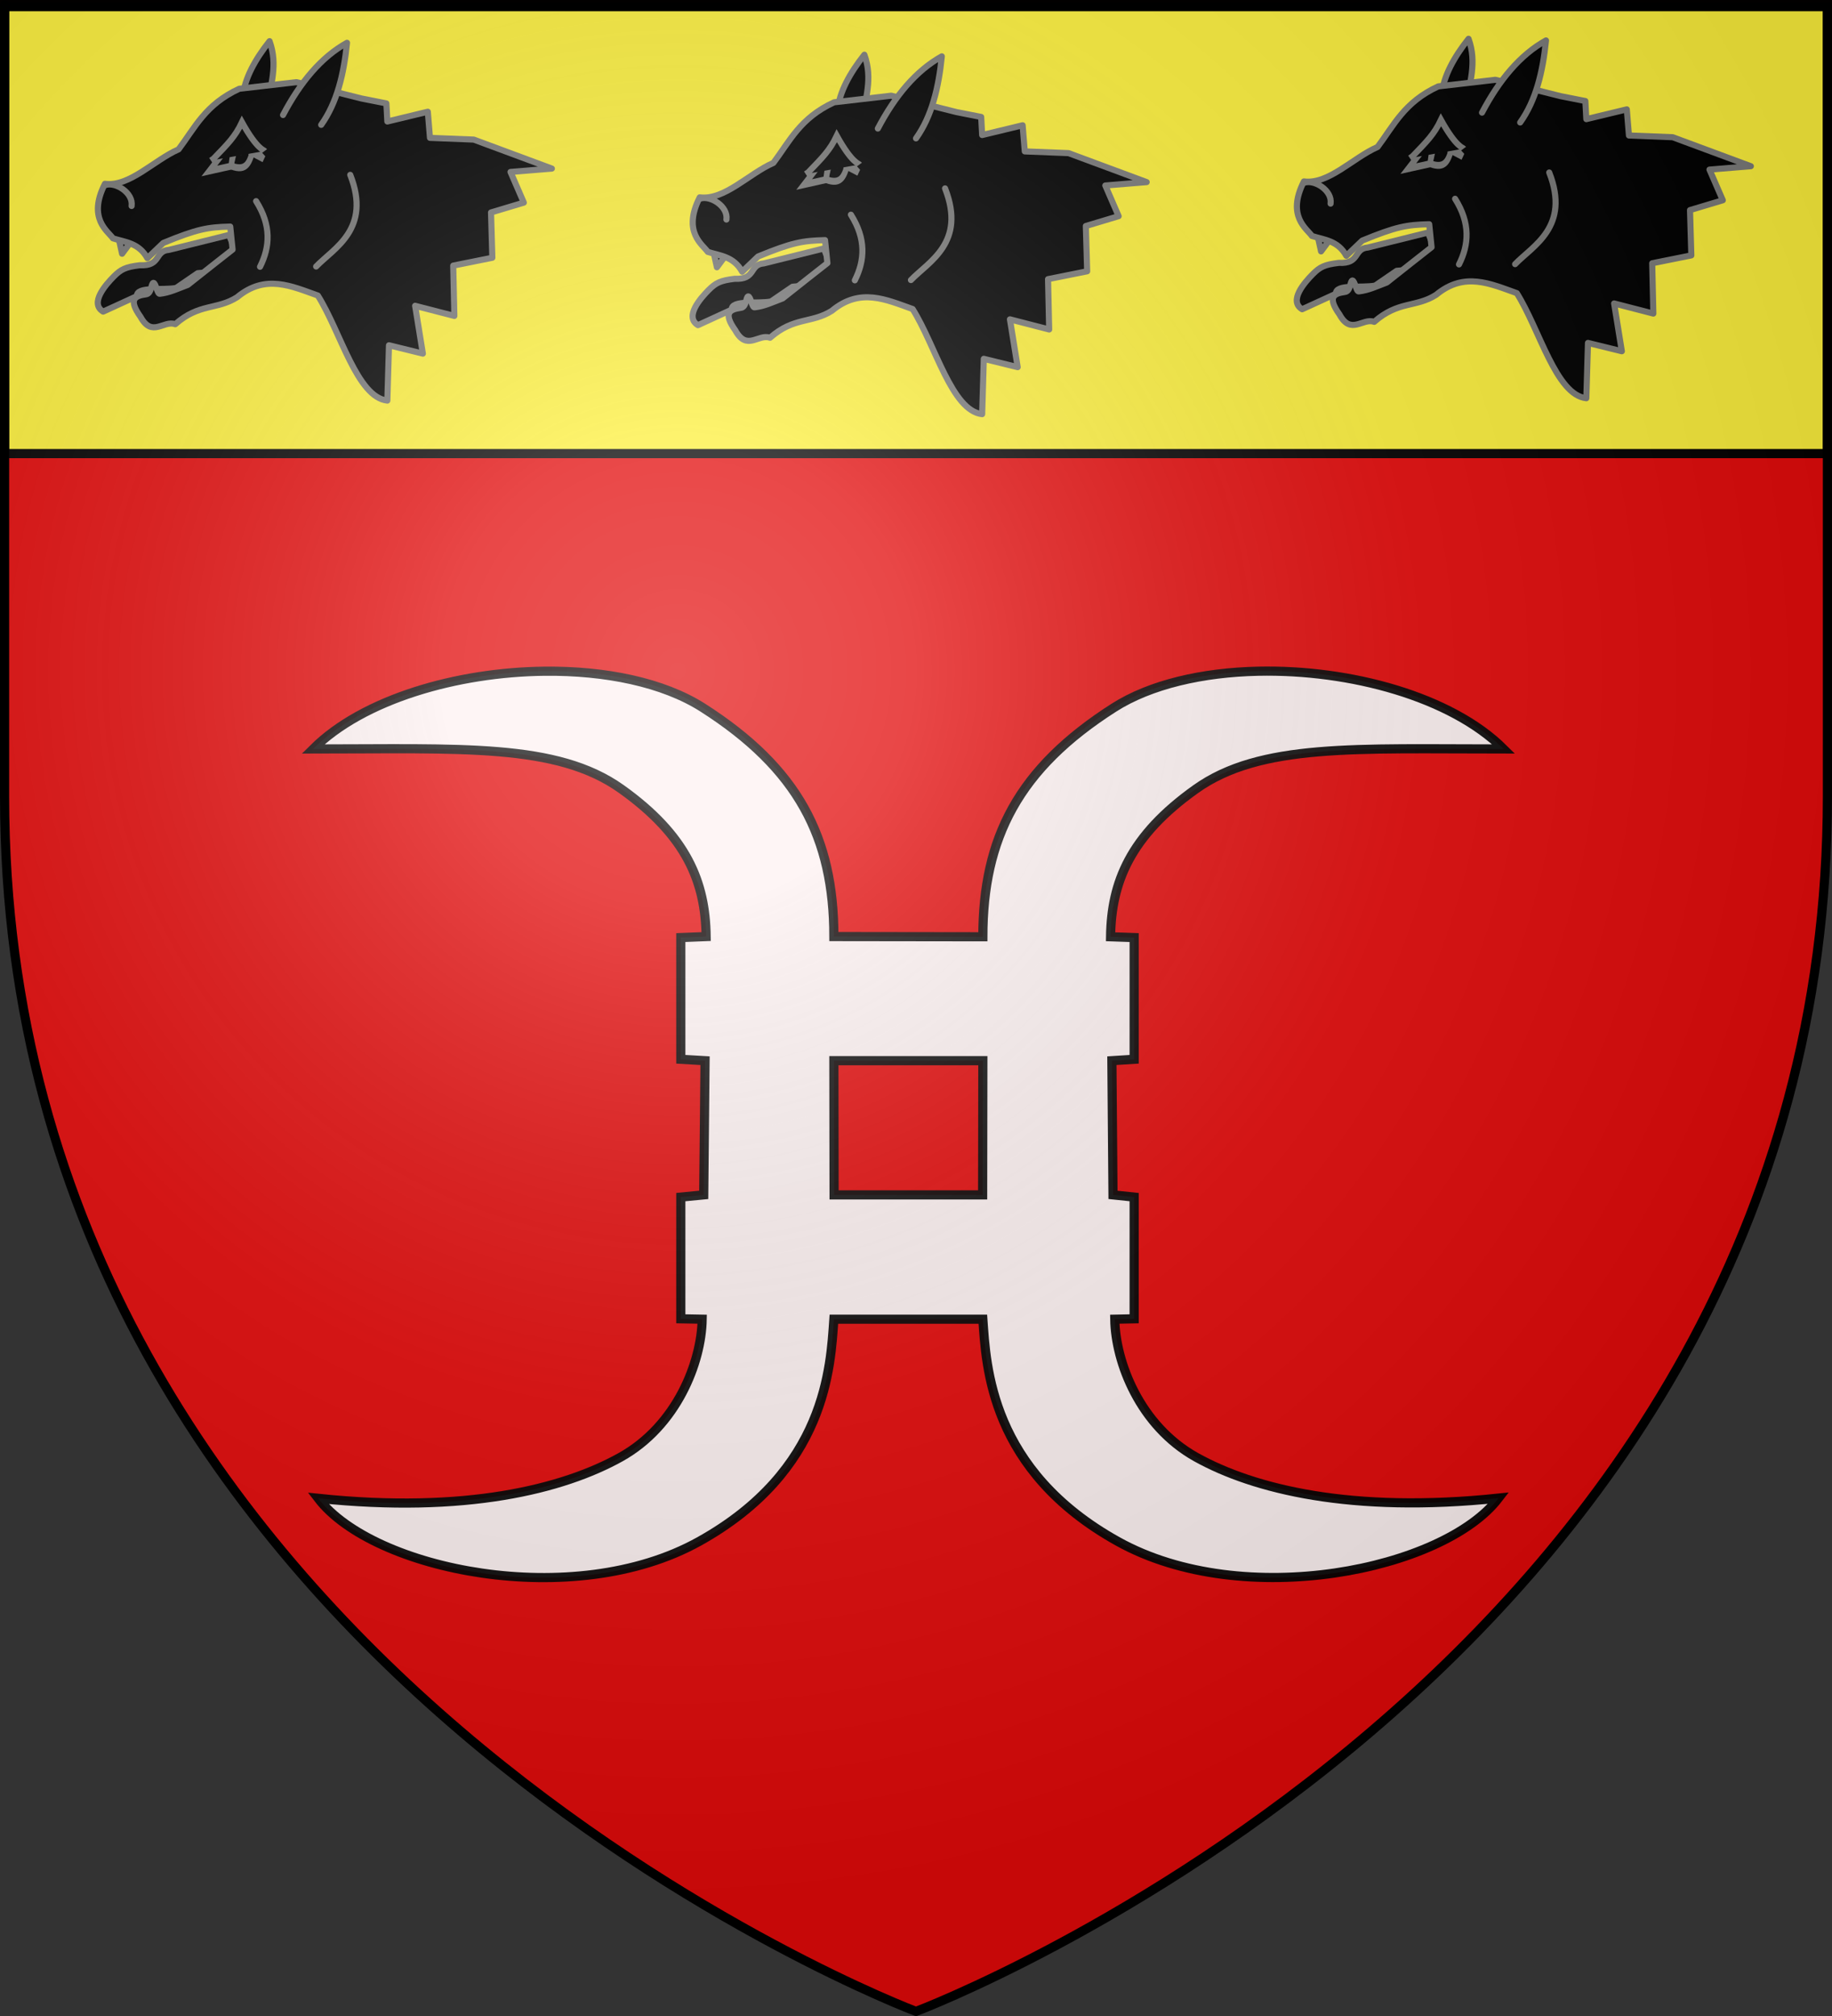
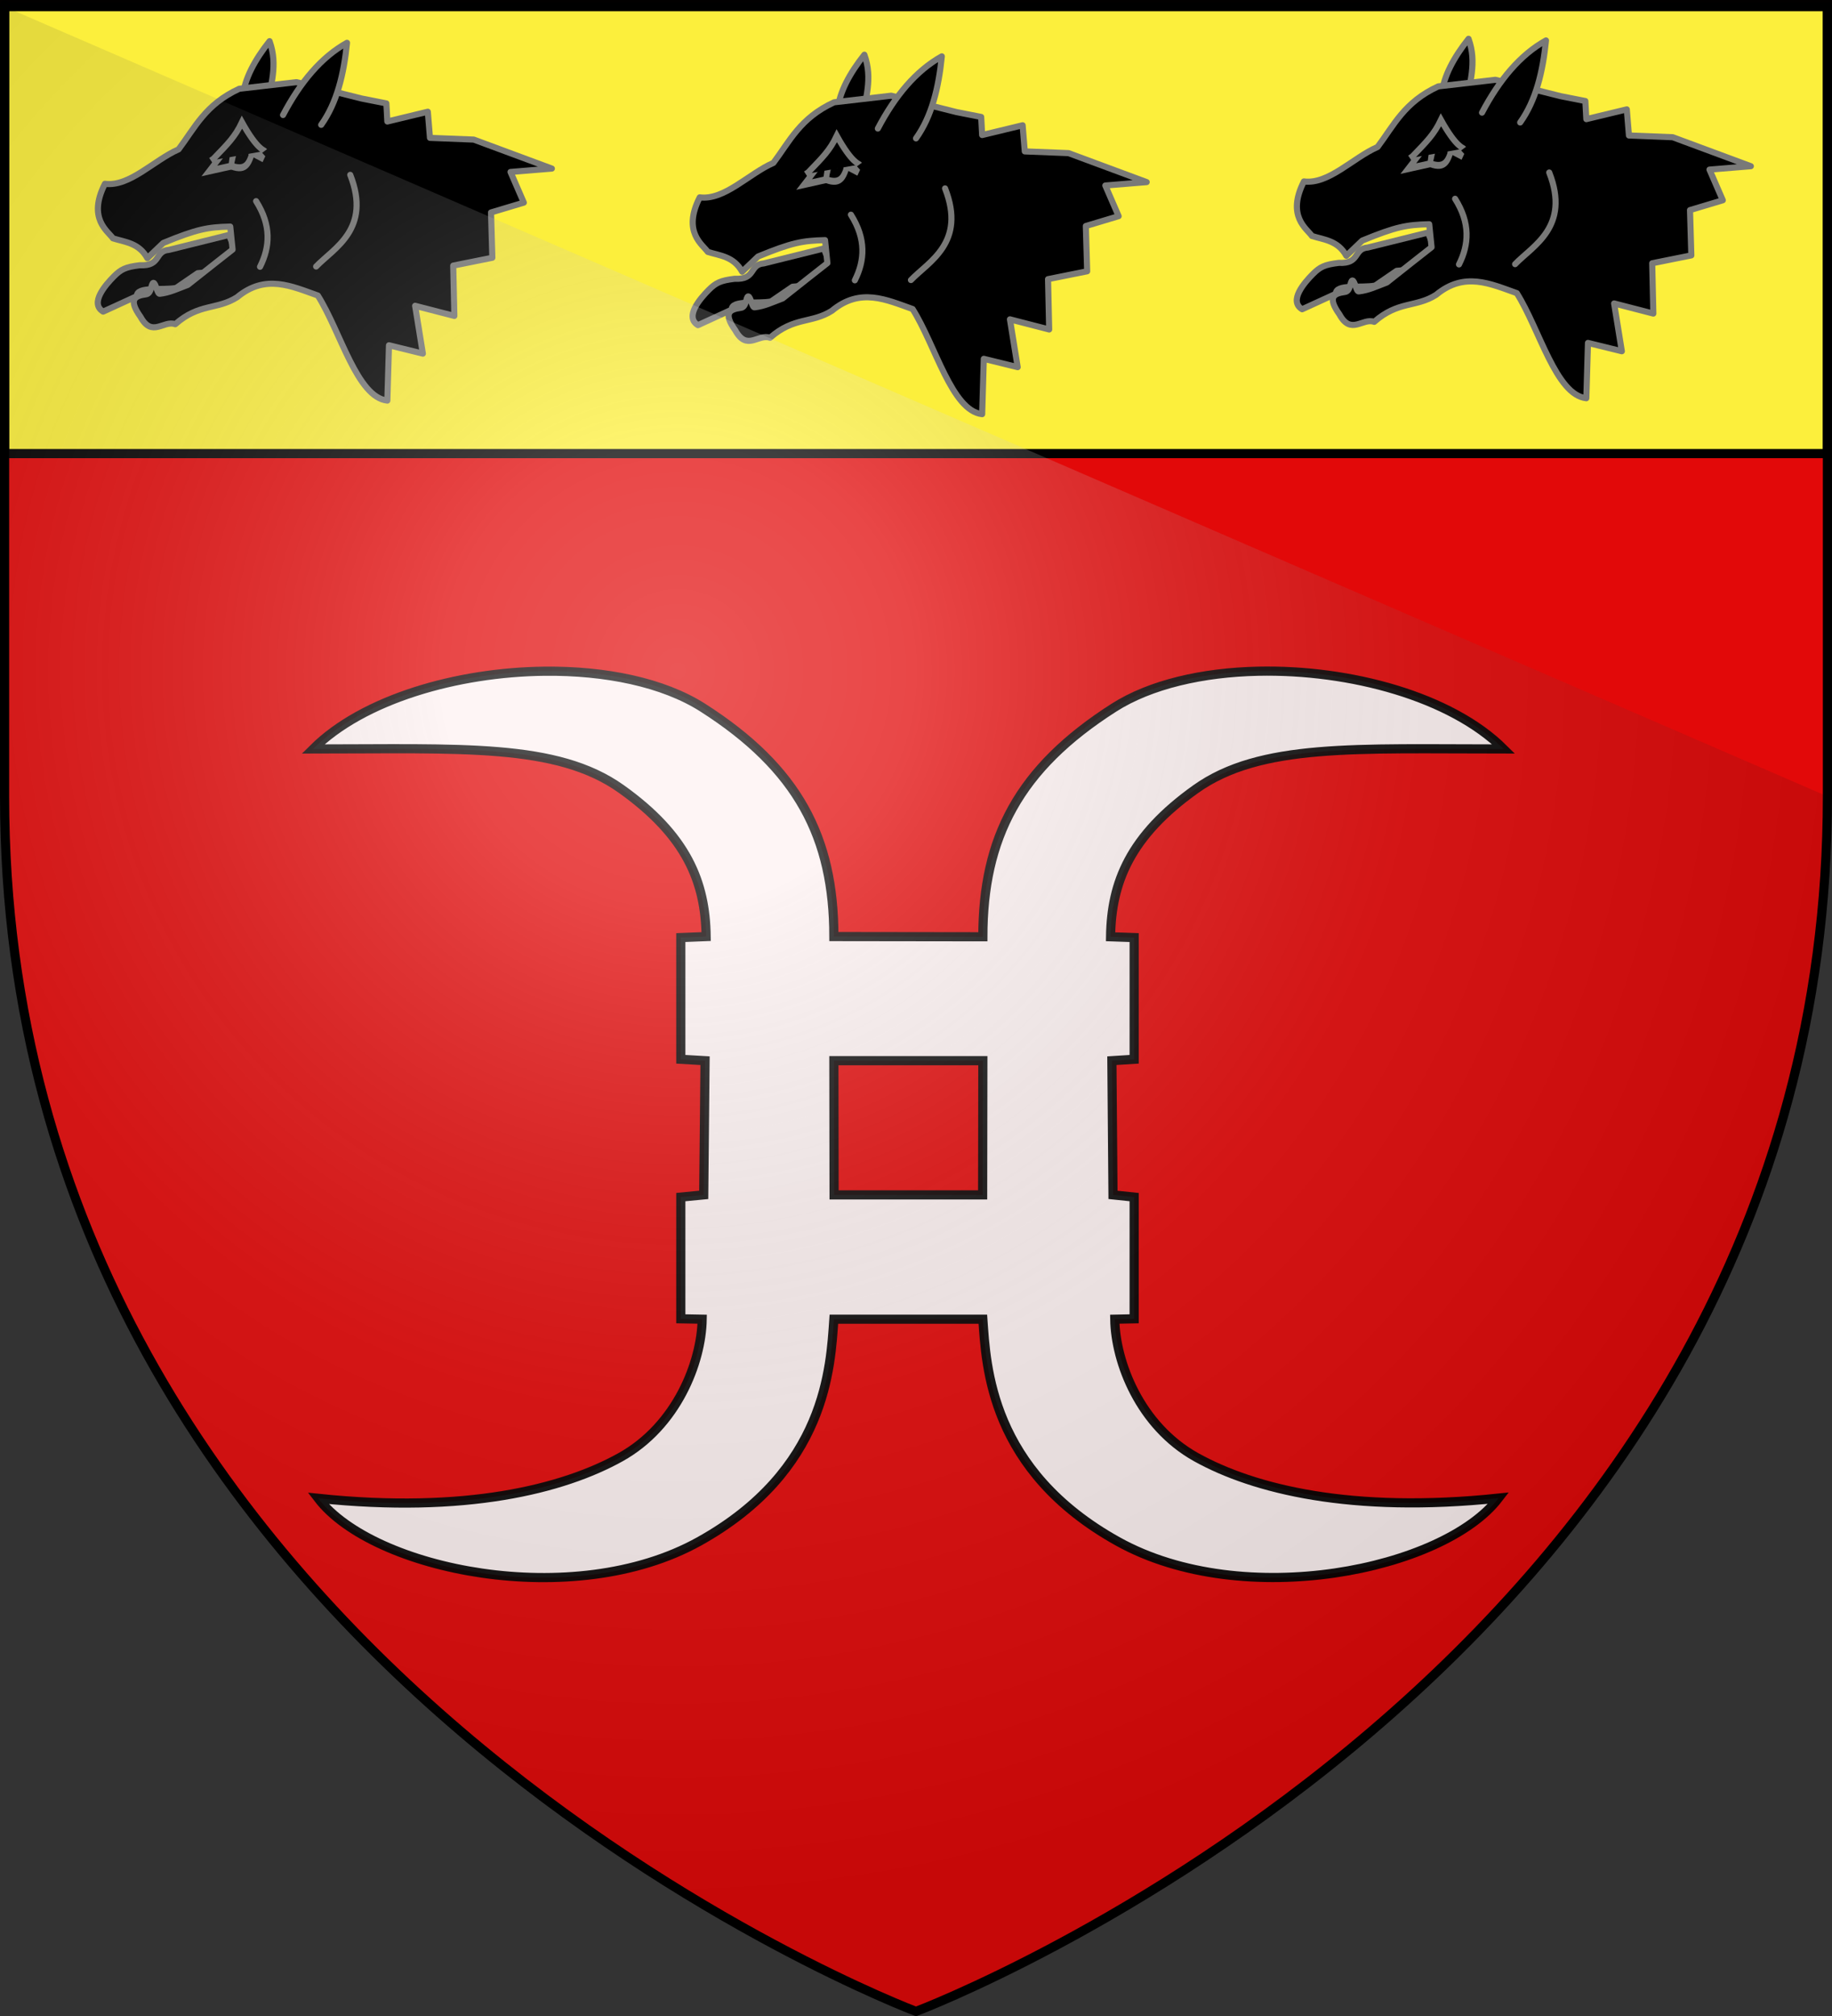
<svg xmlns="http://www.w3.org/2000/svg" xmlns:ns1="http://sodipodi.sourceforge.net/DTD/sodipodi-0.dtd" xmlns:ns2="http://www.inkscape.org/namespaces/inkscape" xmlns:xlink="http://www.w3.org/1999/xlink" height="660" width="600" version="1.0" id="svg2" ns1:version="0.32" ns2:version="0.46" ns1:docname="Blason Sainte-Flaive-des-Loups.svg" ns1:docbase="D:\Mes documents\Renaud-Notre Lapin" ns2:export-filename="/Users/olivier/Desktop/Blason Rouge/Blason_Vide_3D.png" ns2:export-xdpi="144" ns2:export-ydpi="144" ns2:output_extension="org.inkscape.output.svg.inkscape">
  <rect width="100%" height="100%" fill="#333333" stroke="none" />
  <ns1:namedview ns2:window-height="712" ns2:window-width="1024" ns2:pageshadow="2" ns2:pageopacity="0.0" guidetolerance="10.0" gridtolerance="10.0" objecttolerance="10.0" borderopacity="1.0" bordercolor="#666666" pagecolor="#ffffff" id="base" showgrid="false" height="660px" ns2:zoom="0.76817248" ns2:cx="300.00387" ns2:cy="330.00373" ns2:window-x="0" ns2:window-y="22" ns2:current-layer="g3049" showguides="true" ns2:guide-bbox="true">
    <ns1:guide orientation="1,0" position="300,305.917" id="guide3626" />
  </ns1:namedview>
  <desc id="desc4">Flag of Canton of Valais (Wallis)</desc>
  <defs id="defs6">
    <ns2:perspective ns1:type="inkscape:persp3d" ns2:vp_x="0 : 330 : 1" ns2:vp_y="0 : 1000 : 0" ns2:vp_z="600 : 330 : 1" ns2:persp3d-origin="300 : 220 : 1" id="perspective35" />
    <linearGradient id="linearGradient2893">
      <stop style="stop-color:white;stop-opacity:0.314;" offset="0" id="stop2895" />
      <stop id="stop2897" offset="0.19" style="stop-color:white;stop-opacity:0.251;" />
      <stop style="stop-color:#6b6b6b;stop-opacity:0.125;" offset="0.6" id="stop2901" />
      <stop style="stop-color:black;stop-opacity:0.125;" offset="1" id="stop2899" />
    </linearGradient>
    <linearGradient id="linearGradient2885">
      <stop id="stop2887" offset="0" style="stop-color:white;stop-opacity:1;" />
      <stop style="stop-color:white;stop-opacity:1;" offset="0.229" id="stop2891" />
      <stop id="stop2889" offset="1" style="stop-color:black;stop-opacity:1;" />
    </linearGradient>
    <linearGradient id="linearGradient2955">
      <stop id="stop2867" offset="0" style="stop-color:#fd0000;stop-opacity:1;" />
      <stop style="stop-color:#e77275;stop-opacity:0.659;" offset="0.5" id="stop2873" />
      <stop style="stop-color:black;stop-opacity:0.323;" offset="1" id="stop2959" />
    </linearGradient>
    <radialGradient ns2:collect="always" xlink:href="#linearGradient2955" id="radialGradient2961" cx="225.524" cy="218.901" fx="225.524" fy="218.901" r="300" gradientTransform="matrix(-4.167939e-4,2.183,-1.884,-3.599562e-4,615.597,-289.121)" gradientUnits="userSpaceOnUse" />
    <polygon id="star" transform="scale(53,53)" points="0,-1 0.588,0.809 -0.951,-0.309 0.951,-0.309 -0.588,0.809 0,-1 " />
    <clipPath id="clip">
      <path d="M 0,-200 L 0,600 L 300,600 L 300,-200 L 0,-200 z " id="path10" />
    </clipPath>
    <radialGradient ns2:collect="always" xlink:href="#linearGradient2955" id="radialGradient1911" gradientUnits="userSpaceOnUse" gradientTransform="matrix(-4.167939e-4,2.183,-1.884,-3.599562e-4,615.597,-289.121)" cx="225.524" cy="218.901" fx="225.524" fy="218.901" r="300" />
    <radialGradient ns2:collect="always" xlink:href="#linearGradient2955" id="radialGradient2865" gradientUnits="userSpaceOnUse" gradientTransform="matrix(0,1.749,-1.593,-1.049767e-7,551.788,-191.29)" cx="225.524" cy="218.901" fx="225.524" fy="218.901" r="300" />
    <radialGradient ns2:collect="always" xlink:href="#linearGradient2955" id="radialGradient2871" gradientUnits="userSpaceOnUse" gradientTransform="matrix(0,1.386,-1.323,-5.741131e-8,-158.082,-109.541)" cx="225.524" cy="218.901" fx="225.524" fy="218.901" r="300" />
    <radialGradient ns2:collect="always" xlink:href="#linearGradient2893" id="radialGradient3163" gradientUnits="userSpaceOnUse" gradientTransform="matrix(1.353,0,0,1.349,-77.629,-85.747)" cx="221.445" cy="226.331" fx="221.445" fy="226.331" r="300" />
    <linearGradient id="linearGradient9507">
      <stop style="stop-color:white;stop-opacity:0.314" offset="0" id="stop9509" />
      <stop style="stop-color:white;stop-opacity:0.251" offset="0.19" id="stop9511" />
      <stop style="stop-color:#6b6b6b;stop-opacity:0.125" offset="0.6" id="stop9513" />
      <stop style="stop-color:black;stop-opacity:0.125" offset="1" id="stop9515" />
    </linearGradient>
    <linearGradient id="linearGradient9517">
      <stop style="stop-color:white;stop-opacity:1" offset="0" id="stop9519" />
      <stop style="stop-color:white;stop-opacity:1" offset="0.229" id="stop9521" />
      <stop style="stop-color:black;stop-opacity:1" offset="1" id="stop9523" />
    </linearGradient>
    <linearGradient id="linearGradient9525">
      <stop style="stop-color:#fd0000;stop-opacity:1" offset="0" id="stop9527" />
      <stop style="stop-color:#e77275;stop-opacity:0.659" offset="0.5" id="stop9529" />
      <stop style="stop-color:black;stop-opacity:0.323" offset="1" id="stop9531" />
    </linearGradient>
    <radialGradient cx="225.524" cy="218.901" r="300" fx="225.524" fy="218.901" id="radialGradient9533" xlink:href="#linearGradient2955" gradientUnits="userSpaceOnUse" gradientTransform="matrix(-4.167939e-4,2.183,-1.884,-3.599562e-4,615.597,-289.121)" />
    <polygon points="0,-1 0.588,0.809 -0.951,-0.309 0.951,-0.309 -0.588,0.809 0,-1 " transform="scale(53,53)" id="polygon9535" />
    <clipPath id="clipPath9537">
      <path d="M 0,-200 L 0,600 L 300,600 L 300,-200 L 0,-200 z " id="path9539" />
    </clipPath>
    <radialGradient cx="225.524" cy="218.901" r="300" fx="225.524" fy="218.901" id="radialGradient9541" xlink:href="#linearGradient2955" gradientUnits="userSpaceOnUse" gradientTransform="matrix(-4.167939e-4,2.183,-1.884,-3.599562e-4,615.597,-289.121)" />
    <radialGradient cx="225.524" cy="218.901" r="300" fx="225.524" fy="218.901" id="radialGradient9543" xlink:href="#linearGradient2955" gradientUnits="userSpaceOnUse" gradientTransform="matrix(0,1.749,-1.593,-1.049767e-7,551.788,-191.29)" />
    <radialGradient cx="225.524" cy="218.901" r="300" fx="225.524" fy="218.901" id="radialGradient9545" xlink:href="#linearGradient2955" gradientUnits="userSpaceOnUse" gradientTransform="matrix(0,1.386,-1.323,-5.741131e-8,-158.082,-109.541)" />
    <radialGradient cx="221.445" cy="226.331" r="300" fx="221.445" fy="226.331" id="radialGradient9547" xlink:href="#linearGradient2893" gradientUnits="userSpaceOnUse" gradientTransform="matrix(1.353,0,0,1.349,-77.629,-85.747)" />
    <radialGradient r="300" fy="226.331" fx="221.445" cy="226.331" cx="221.445" gradientTransform="matrix(1.353,0,0,1.349,-77.629,-85.747)" gradientUnits="userSpaceOnUse" id="radialGradient3567" xlink:href="#linearGradient2893" ns2:collect="always" />
    <radialGradient r="300" fy="218.901" fx="225.524" cy="218.901" cx="225.524" gradientTransform="matrix(0,1.386,-1.323,-5.741131e-8,-158.082,-109.541)" gradientUnits="userSpaceOnUse" id="radialGradient3565" xlink:href="#linearGradient2955" ns2:collect="always" />
    <radialGradient r="300" fy="218.901" fx="225.524" cy="218.901" cx="225.524" gradientTransform="matrix(0,1.749,-1.593,-1.049767e-7,551.788,-191.29)" gradientUnits="userSpaceOnUse" id="radialGradient3563" xlink:href="#linearGradient2955" ns2:collect="always" />
    <radialGradient r="300" fy="218.901" fx="225.524" cy="218.901" cx="225.524" gradientTransform="matrix(-4.167939e-4,2.183,-1.884,-3.599562e-4,615.597,-289.121)" gradientUnits="userSpaceOnUse" id="radialGradient3561" xlink:href="#linearGradient2955" ns2:collect="always" />
    <clipPath id="clipPath3557">
      <path id="path3559" d="M 0,-200 L 0,600 L 300,600 L 300,-200 L 0,-200 z " />
    </clipPath>
    <polygon points="0,-1 0.588,0.809 -0.951,-0.309 0.951,-0.309 -0.588,0.809 0,-1 " transform="scale(53,53)" id="polygon3555" />
    <radialGradient gradientUnits="userSpaceOnUse" gradientTransform="matrix(-4.167939e-4,2.183,-1.884,-3.599562e-4,615.597,-289.121)" r="300" fy="218.901" fx="225.524" cy="218.901" cx="225.524" id="radialGradient3553" xlink:href="#linearGradient2955" ns2:collect="always" />
    <linearGradient id="linearGradient3545">
      <stop style="stop-color:#fd0000;stop-opacity:1;" offset="0" id="stop3547" />
      <stop id="stop3549" offset="0.5" style="stop-color:#e77275;stop-opacity:0.659;" />
      <stop id="stop3551" offset="1" style="stop-color:black;stop-opacity:0.323;" />
    </linearGradient>
    <linearGradient id="linearGradient3537">
      <stop style="stop-color:white;stop-opacity:1;" offset="0" id="stop3539" />
      <stop id="stop3541" offset="0.229" style="stop-color:white;stop-opacity:1;" />
      <stop style="stop-color:black;stop-opacity:1;" offset="1" id="stop3543" />
    </linearGradient>
    <linearGradient id="linearGradient3527">
      <stop id="stop3529" offset="0" style="stop-color:white;stop-opacity:0.314;" />
      <stop style="stop-color:white;stop-opacity:0.251;" offset="0.19" id="stop3531" />
      <stop id="stop3533" offset="0.6" style="stop-color:#6b6b6b;stop-opacity:0.125;" />
      <stop id="stop3535" offset="1" style="stop-color:black;stop-opacity:0.125;" />
    </linearGradient>
    <ns2:perspective id="perspective118" ns2:persp3d-origin="300 : 220 : 1" ns2:vp_z="600 : 330 : 1" ns2:vp_y="0 : 1000 : 0" ns2:vp_x="0 : 330 : 1" ns1:type="inkscape:persp3d" />
    <ns2:perspective id="perspective55" ns2:persp3d-origin="313.53882 : 108.85415 : 1" ns2:vp_z="627.07764 : 163.28122 : 1" ns2:vp_y="0 : 1000 : 0" ns2:vp_x="0 : 163.28122 : 1" ns1:type="inkscape:persp3d" />
    <ns2:perspective ns1:type="inkscape:persp3d" ns2:vp_x="-50 : 600 : 1" ns2:vp_y="0 : 1000 : 0" ns2:vp_z="700 : 600 : 1" ns2:persp3d-origin="300 : 400 : 1" id="perspective11825" />
    <radialGradient gradientTransform="matrix(0,1.386,-1.323,-5.741131e-8,-158.082,-109.541)" gradientUnits="userSpaceOnUse" xlink:href="#linearGradient2955" id="radialGradient6435" fy="218.901" fx="225.524" r="300" cy="218.901" cx="225.524" />
    <radialGradient gradientTransform="matrix(0,1.749,-1.593,-1.049767e-7,551.788,-191.29)" gradientUnits="userSpaceOnUse" xlink:href="#linearGradient2955" id="radialGradient6437" fy="218.901" fx="225.524" r="300" cy="218.901" cx="225.524" />
    <radialGradient gradientTransform="matrix(-4.167939e-4,2.183,-1.884,-3.599562e-4,615.597,-289.121)" gradientUnits="userSpaceOnUse" xlink:href="#linearGradient2955" id="radialGradient6439" fy="218.901" fx="225.524" r="300" cy="218.901" cx="225.524" />
    <clipPath id="clipPath6441">
      <path id="path6443" d="M 0,-200 L 0,600 L 300,600 L 300,-200 L 0,-200 z " />
    </clipPath>
    <polygon id="polygon6445" transform="scale(53,53)" points="0,-1 0.588,0.809 -0.951,-0.309 0.951,-0.309 -0.588,0.809 0,-1 " />
    <radialGradient gradientTransform="matrix(-4.167939e-4,2.183,-1.884,-3.599562e-4,615.597,-289.121)" gradientUnits="userSpaceOnUse" xlink:href="#linearGradient2955" id="radialGradient6447" fy="218.901" fx="225.524" r="300" cy="218.901" cx="225.524" />
    <linearGradient id="linearGradient6449">
      <stop id="stop6451" offset="0" style="stop-color:#fd0000;stop-opacity:1" />
      <stop id="stop6453" offset="0.5" style="stop-color:#e77275;stop-opacity:0.659" />
      <stop id="stop6455" offset="1" style="stop-color:black;stop-opacity:0.323" />
    </linearGradient>
    <linearGradient id="linearGradient6457">
      <stop id="stop6459" offset="0" style="stop-color:white;stop-opacity:1" />
      <stop id="stop6461" offset="0.229" style="stop-color:white;stop-opacity:1" />
      <stop id="stop6463" offset="1" style="stop-color:black;stop-opacity:1" />
    </linearGradient>
    <linearGradient id="linearGradient6465">
      <stop id="stop6467" offset="0" style="stop-color:white;stop-opacity:0.314" />
      <stop id="stop6469" offset="0.19" style="stop-color:white;stop-opacity:0.251" />
      <stop id="stop6471" offset="0.6" style="stop-color:#6b6b6b;stop-opacity:0.125" />
      <stop id="stop6473" offset="1" style="stop-color:black;stop-opacity:0.125" />
    </linearGradient>
    <linearGradient id="linearGradient6359">
      <stop style="stop-color:white;stop-opacity:0.314" offset="0" id="stop6361" />
      <stop style="stop-color:white;stop-opacity:0.251" offset="0.19" id="stop6363" />
      <stop style="stop-color:#6b6b6b;stop-opacity:0.125" offset="0.6" id="stop6365" />
      <stop style="stop-color:black;stop-opacity:0.125" offset="1" id="stop6367" />
    </linearGradient>
    <linearGradient id="linearGradient6369">
      <stop style="stop-color:white;stop-opacity:1" offset="0" id="stop6371" />
      <stop style="stop-color:white;stop-opacity:1" offset="0.229" id="stop6373" />
      <stop style="stop-color:black;stop-opacity:1" offset="1" id="stop6375" />
    </linearGradient>
    <linearGradient id="linearGradient6377">
      <stop style="stop-color:#fd0000;stop-opacity:1" offset="0" id="stop6379" />
      <stop style="stop-color:#e77275;stop-opacity:0.659" offset="0.5" id="stop6381" />
      <stop style="stop-color:black;stop-opacity:0.323" offset="1" id="stop6383" />
    </linearGradient>
    <radialGradient cx="225.524" cy="218.901" r="300" fx="225.524" fy="218.901" id="radialGradient6385" xlink:href="#linearGradient2955" gradientUnits="userSpaceOnUse" gradientTransform="matrix(-4.167939e-4,2.183,-1.884,-3.599562e-4,615.597,-289.121)" />
    <polygon points="0,-1 0.588,0.809 -0.951,-0.309 0.951,-0.309 -0.588,0.809 0,-1 " transform="scale(53,53)" id="polygon6387" />
    <clipPath id="clipPath6389">
      <path d="M 0,-200 L 0,600 L 300,600 L 300,-200 L 0,-200 z " id="path6391" />
    </clipPath>
    <radialGradient cx="225.524" cy="218.901" r="300" fx="225.524" fy="218.901" id="radialGradient6393" xlink:href="#linearGradient2955" gradientUnits="userSpaceOnUse" gradientTransform="matrix(-4.167939e-4,2.183,-1.884,-3.599562e-4,615.597,-289.121)" />
    <radialGradient cx="225.524" cy="218.901" r="300" fx="225.524" fy="218.901" id="radialGradient6395" xlink:href="#linearGradient2955" gradientUnits="userSpaceOnUse" gradientTransform="matrix(0,1.749,-1.593,-1.049767e-7,551.788,-191.29)" />
    <radialGradient cx="225.524" cy="218.901" r="300" fx="225.524" fy="218.901" id="radialGradient6397" xlink:href="#linearGradient2955" gradientUnits="userSpaceOnUse" gradientTransform="matrix(0,1.386,-1.323,-5.741131e-8,-158.082,-109.541)" />
    <radialGradient r="300" fy="226.331" fx="221.445" cy="226.331" cx="221.445" gradientTransform="matrix(1.353,0,0,1.349,-77.629,-85.747)" gradientUnits="userSpaceOnUse" id="radialGradient3002" xlink:href="#linearGradient2893" ns2:collect="always" />
    <radialGradient r="300" fy="218.901" fx="225.524" cy="218.901" cx="225.524" gradientTransform="matrix(0,1.386,-1.323,-5.741131e-8,-158.082,-109.541)" gradientUnits="userSpaceOnUse" id="radialGradient3000" xlink:href="#linearGradient2955" ns2:collect="always" />
    <radialGradient r="300" fy="218.901" fx="225.524" cy="218.901" cx="225.524" gradientTransform="matrix(0,1.749,-1.593,-1.049767e-7,551.788,-191.29)" gradientUnits="userSpaceOnUse" id="radialGradient2998" xlink:href="#linearGradient2955" ns2:collect="always" />
    <radialGradient r="300" fy="218.901" fx="225.524" cy="218.901" cx="225.524" gradientTransform="matrix(-4.167939e-4,2.183,-1.884,-3.599562e-4,615.597,-289.121)" gradientUnits="userSpaceOnUse" id="radialGradient2996" xlink:href="#linearGradient2955" ns2:collect="always" />
    <clipPath id="clipPath2992">
      <path id="path2994" d="M 0,-200 L 0,600 L 300,600 L 300,-200 L 0,-200 z " />
    </clipPath>
    <polygon points="0,-1 0.588,0.809 -0.951,-0.309 0.951,-0.309 -0.588,0.809 0,-1 " transform="scale(53,53)" id="polygon2990" />
    <radialGradient gradientUnits="userSpaceOnUse" gradientTransform="matrix(-4.167939e-4,2.183,-1.884,-3.599562e-4,615.597,-289.121)" r="300" fy="218.901" fx="225.524" cy="218.901" cx="225.524" id="radialGradient2988" xlink:href="#linearGradient2955" ns2:collect="always" />
    <linearGradient id="linearGradient2980">
      <stop style="stop-color:#fd0000;stop-opacity:1;" offset="0" id="stop2982" />
      <stop id="stop2984" offset="0.5" style="stop-color:#e77275;stop-opacity:0.659;" />
      <stop id="stop2986" offset="1" style="stop-color:black;stop-opacity:0.323;" />
    </linearGradient>
    <linearGradient id="linearGradient2972">
      <stop style="stop-color:white;stop-opacity:1;" offset="0" id="stop2974" />
      <stop id="stop2976" offset="0.229" style="stop-color:white;stop-opacity:1;" />
      <stop style="stop-color:black;stop-opacity:1;" offset="1" id="stop2978" />
    </linearGradient>
    <linearGradient id="linearGradient2962">
      <stop id="stop2964" offset="0" style="stop-color:white;stop-opacity:0.314;" />
      <stop style="stop-color:white;stop-opacity:0.251;" offset="0.19" id="stop2966" />
      <stop id="stop2968" offset="0.6" style="stop-color:#6b6b6b;stop-opacity:0.125;" />
      <stop id="stop2970" offset="1" style="stop-color:black;stop-opacity:0.125;" />
    </linearGradient>
    <ns2:perspective id="perspective10951" ns2:persp3d-origin="300 : 400 : 1" ns2:vp_z="700 : 600 : 1" ns2:vp_y="0 : 1000 : 0" ns2:vp_x="-50 : 600 : 1" ns1:type="inkscape:persp3d" />
    <ns2:perspective id="perspective14654" ns2:persp3d-origin="300 : 400 : 1" ns2:vp_z="700 : 600 : 1" ns2:vp_y="0 : 1000 : 0" ns2:vp_x="-50 : 600 : 1" ns1:type="inkscape:persp3d" />
    <ns2:perspective id="perspective10025" ns2:persp3d-origin="300 : 400 : 1" ns2:vp_z="700 : 600 : 1" ns2:vp_y="0 : 1000 : 0" ns2:vp_x="-50 : 600 : 1" ns1:type="inkscape:persp3d" />
    <ns2:perspective id="perspective4575" ns2:persp3d-origin="300 : 400 : 1" ns2:vp_z="700 : 600 : 1" ns2:vp_y="0 : 1000 : 0" ns2:vp_x="-50 : 600 : 1" ns1:type="inkscape:persp3d" />
    <ns2:perspective id="perspective11585" ns2:persp3d-origin="300 : 400 : 1" ns2:vp_z="700 : 600 : 1" ns2:vp_y="0 : 1000 : 0" ns2:vp_x="-50 : 600 : 1" ns1:type="inkscape:persp3d" />
    <ns2:perspective id="perspective48549" ns2:persp3d-origin="300 : 400 : 1" ns2:vp_z="700 : 600 : 1" ns2:vp_y="0 : 1000 : 0" ns2:vp_x="-50 : 600 : 1" ns1:type="inkscape:persp3d" />
    <ns2:perspective id="perspective10" ns2:persp3d-origin="372.04724 : 350.78739 : 1" ns2:vp_z="744.09448 : 526.18109 : 1" ns2:vp_y="0 : 1000 : 0" ns2:vp_x="0 : 526.18109 : 1" ns1:type="inkscape:persp3d" />
  </defs>
  <g ns2:groupmode="layer" id="layer3" ns2:label="Fond écu" style="display:inline">
    <path id="path2855" style="fill:#e20909;fill-opacity:1;fill-rule:evenodd;stroke:none;stroke-width:1px;stroke-linecap:butt;stroke-linejoin:miter;stroke-opacity:1" d="M 300,658.5 C 300,658.5 598.5,546.18 598.5,260.728 C 598.5,-24.723 598.5,2.176 598.5,2.176 L 1.5,2.176 L 1.5,260.728 C 1.5,546.18 300,658.5 300,658.5 z " ns1:nodetypes="cccccc" />
    <g id="g3045" transform="translate(-368.994,51.42)" style="fill:#ffffff">
      <g style="display:inline;fill:#ffffff" ns2:label="Fond écu" id="g3047" />
      <g style="display:inline;fill:#ffffff" ns2:label="Meubles" id="g3049">
        <g style="opacity:1;fill:#ffffff" transform="translate(-62.857,-493.791)" ns2:label="Calque 1" id="g6475">
          <g id="g6477" style="opacity:1;display:inline;fill:#ffffff" transform="translate(62.857,493.791)">
            <g id="g5810" style="fill:#ffffff" />
            <g id="g6515" style="fill:#ffffff" />
          </g>
          <rect style="fill:#ffffff;fill-opacity:1;stroke-width:5.394;stroke-miterlimit:4;stroke-dasharray:none" id="rect4632" width="0" height="45.714" x="314.286" y="686.648" />
        </g>
        <path ns1:nodetypes="ccsccccccccscsccscsccccccccscssccscccccc" id="path97029" d="M 547.471,168.321 C 518.563,168.612 487.875,177.53 471.527,193.783 C 520.081,193.783 551.338,191.832 572.426,206.844 C 593.962,222.176 600.029,237.391 600.265,255.196 L 591.965,255.526 C 591.965,268.805 591.965,282.089 591.965,295.368 L 599.904,295.83 C 599.761,310.481 599.622,325.109 599.471,339.762 L 591.965,340.488 C 591.965,353.768 591.965,367.051 591.965,380.33 L 598.966,380.462 C 598.741,394.528 590.684,415.375 572.209,425.648 C 553.415,436.099 521.399,444.164 473.186,439.105 C 491.183,462.634 556.708,476.165 597.957,453.221 C 639.73,429.986 641.002,395.999 642.095,380.462 L 690.889,380.462 C 691.982,395.996 693.326,429.991 735.1,453.221 C 776.349,476.159 841.801,462.563 859.798,439.039 C 811.585,444.097 779.569,436.096 760.775,425.648 C 742.3,415.377 734.315,394.524 734.09,380.462 L 740.444,380.33 C 740.444,367.051 740.444,353.768 740.444,340.488 L 733.513,339.762 C 733.363,325.112 733.295,310.477 733.152,295.83 L 740.444,295.368 C 740.444,282.089 740.444,268.805 740.444,255.526 L 732.72,255.262 C 732.955,237.461 739.094,222.239 760.631,206.91 C 781.718,191.902 812.903,193.783 861.457,193.783 C 844.248,176.678 811.231,167.668 781.041,168.321 C 762.927,168.713 745.804,172.6 733.801,180.26 C 702.609,200.169 690.914,222.799 690.889,255.262 L 642.095,255.196 C 642.07,222.725 630.375,200.173 599.183,180.26 C 586.18,171.96 567.251,168.121 547.471,168.321 z M 642.095,295.83 L 690.889,295.83 C 690.864,310.467 690.819,325.125 690.817,339.762 L 642.167,339.762 C 642.165,325.122 642.12,310.471 642.095,295.83 z" style="opacity:0.943;fill:#ffffff;fill-opacity:1;fill-rule:nonzero;stroke:#000000;stroke-width:3;stroke-miterlimit:4;stroke-dasharray:none;stroke-dashoffset:2.189;stroke-opacity:1;display:inline" />
        <g id="g3907" ns2:label="Calque 1" transform="translate(368.998,-443.786)">
          <path id="rect2383" d="M 1.496,393.858 L 598.504,393.858 L 598.504,540.866 L 1.496,540.866 L 1.496,393.858 z" style="fill:#fcef3c;fill-opacity:1;fill-rule:nonzero;stroke:#020000;stroke-width:3;stroke-linecap:butt;stroke-miterlimit:4;stroke-dasharray:none;stroke-opacity:1" />
        </g>
        <g id="g4710" transform="translate(236.447,5.911)">
-           <path id="path2215" style="fill:#000000;fill-opacity:1;fill-rule:evenodd;stroke:#797978;stroke-width:2;stroke-linecap:round;stroke-linejoin:round;stroke-miterlimit:4;stroke-dasharray:none;stroke-opacity:1;display:inline" d="M 170.973,18.716 L 172.533,25.743 L 175.911,21.185" />
          <path ns1:nodetypes="cccccccccc" id="path2217" style="fill:#000000;fill-opacity:1;fill-rule:evenodd;stroke:#797978;stroke-width:2;stroke-linecap:round;stroke-linejoin:round;stroke-miterlimit:4;stroke-dasharray:none;stroke-opacity:1;display:inline" d="M 169.809,33.198 C 167.125,35.894 161.804,41.96 166.331,44.686 L 177.387,39.62 C 177.187,36.307 185.893,37.791 190.252,36.934 L 197.308,32.107 L 212.011,30.814 L 207.559,19.578 L 187.881,24.471 C 183,24.857 185.451,29.871 178.342,29.504 C 173.681,30.075 172.192,30.806 169.809,33.198 z" />
          <path id="path2219" style="fill:#000000;fill-opacity:1;fill-rule:evenodd;stroke:#797978;stroke-width:2;stroke-linecap:round;stroke-linejoin:round;stroke-miterlimit:4;stroke-dasharray:none;stroke-opacity:1;display:inline" d="M 212.011,-25.59 C 212.679,-31.678 216.013,-37.766 220.832,-43.854 C 223.705,-35.932 221.061,-29.354 220.097,-22.367" />
          <path ns1:nodetypes="cccccccccccccccccsscccccccccccccccc" id="path2227" style="fill:#000000;fill-opacity:1;fill-rule:evenodd;stroke:#797978;stroke-width:2;stroke-linecap:round;stroke-linejoin:round;stroke-miterlimit:4;stroke-dasharray:none;stroke-opacity:1;display:inline" d="M 313.287,-2.145 L 287.711,-11.633 L 273.367,-12.197 L 272.659,-20.752 L 259.408,-17.556 L 259.087,-23.478 L 250.982,-25.076 L 229.626,-30.434 L 210.908,-28.272 C 199.743,-23.125 196.358,-15.481 191.032,-8.437 C 182.946,-4.904 174.997,3.899 166.911,2.844 C 161.083,14.275 167.976,18.383 169.548,20.705 C 173.588,21.967 178.044,22.188 180.805,27.191 L 186.015,22.209 C 197.128,17.632 200.598,17.029 207.949,16.85 L 208.721,24.371 C 203.877,28.178 200.827,30.549 194.055,35.934 C 190.471,37.267 188.231,38.439 184.857,38.848 C 184.063,38.944 183.566,35.295 182.799,35.275 C 182.027,35.256 182.282,38.892 180.29,39.036 C 176.687,39.537 174.512,40.708 178.553,46.368 C 182.352,53.332 186.14,47.399 189.939,48.812 C 197.791,41.895 203.584,44.185 210.201,39.976 C 219.491,32.26 228.017,36.37 236.638,39.412 C 244.135,51.308 249.443,72.744 259.408,73.818 L 259.946,55.708 L 271.04,58.435 L 268.509,42.785 L 281.356,46.1 L 280.983,29.623 L 293.798,27.052 L 293.362,12.225 L 304.104,9.004 L 299.745,-1.033 L 313.287,-2.145 z" />
          <path id="path2229" style="fill:#000000;fill-opacity:1;fill-rule:evenodd;stroke:#797978;stroke-width:2;stroke-linecap:round;stroke-linejoin:round;stroke-miterlimit:4;stroke-dasharray:none;stroke-opacity:1;display:inline" d="M 225.243,-19.681 C 230.91,-30.446 237.756,-38.626 246.194,-43.317 C 245.172,-33.052 242.906,-23.695 237.74,-16.458 L 237.74,-16.458" />
          <path id="path2237" style="fill:#000000;fill-opacity:1;fill-rule:evenodd;stroke:#797978;stroke-width:2;stroke-linecap:round;stroke-linejoin:round;stroke-miterlimit:4;stroke-dasharray:none;stroke-opacity:1;display:inline" d="M 236.08,29.921 C 241.855,23.902 254.267,17.733 247.256,-0.086" />
          <path id="path2239" style="fill:#000000;fill-opacity:1;fill-rule:evenodd;stroke:#797978;stroke-width:2;stroke-linecap:round;stroke-linejoin:round;stroke-miterlimit:4;stroke-dasharray:none;stroke-opacity:1;display:inline" d="M 216.422,8.521 C 221.45,16.474 220.99,23.484 217.708,30.008" />
-           <path id="path2245" style="fill:#000000;fill-opacity:1;fill-rule:evenodd;stroke:#797978;stroke-width:2;stroke-linecap:round;stroke-linejoin:round;stroke-miterlimit:4;stroke-dasharray:none;stroke-opacity:1;display:inline" d="M 167.152,3.23 C 170.46,2.188 176.262,5.811 175.649,10.108" />
          <g style="fill:#000000;fill-opacity:1;stroke:#797978;stroke-width:1.861;stroke-miterlimit:4;stroke-dasharray:none;stroke-opacity:1;display:inline" transform="matrix(0.943,0,0,1.224,694.429,256.371)" id="g7398">
            <path style="fill:#000000;fill-opacity:1;fill-rule:evenodd;stroke:#797978;stroke-width:1.861;stroke-linecap:butt;stroke-linejoin:miter;stroke-miterlimit:4;stroke-dasharray:none;stroke-opacity:1" d="M -511.249,-221.656 C -513.696,-218.849 -514.37,-216.328 -515.634,-211.917 C -509.96,-210.238 -509.265,-213.081 -507.865,-216.246 L -511.249,-221.656 z" id="path7400" ns1:nodetypes="cccc" />
            <path ns1:type="arc" style="fill:#000000;fill-opacity:1;fill-rule:evenodd;stroke:#797978;stroke-width:4.923;stroke-linecap:butt;stroke-linejoin:miter;stroke-miterlimit:4;stroke-dasharray:none;stroke-opacity:1" id="path7402" ns1:cx="337.30258" ns1:cy="443.45859" ns1:rx="5.4228711" ns1:ry="4.3382969" d="M 342.725,443.459 A 5.423,4.338 0 1 1 331.88,443.459 A 5.423,4.338 0 1 1 342.725,443.459 z" transform="matrix(0.344,0.101,-0.274,0.335,-506.493,-399.871)" />
            <path style="fill:#000000;fill-opacity:1;fill-rule:evenodd;stroke:#797978;stroke-width:1.861;stroke-linecap:butt;stroke-linejoin:miter;stroke-miterlimit:4;stroke-dasharray:none;stroke-opacity:1" d="M -515.583,-211.86 L -523.145,-210.56 L -512.309,-221.36 C -514.561,-218.108 -514.542,-217.952 -515.583,-211.86 z" id="path7404" ns1:nodetypes="cccc" />
            <path style="fill:#000000;fill-opacity:1;fill-rule:evenodd;stroke:#797978;stroke-width:1.861;stroke-linecap:butt;stroke-linejoin:miter;stroke-miterlimit:4;stroke-dasharray:none;stroke-opacity:1" d="M -507.817,-216.782 L -504.304,-213.791 L -508.357,-215.42 L -507.817,-216.782 z" id="path7406" />
          </g>
          <path style="fill:#000000;fill-opacity:1;fill-rule:evenodd;stroke:#797978;stroke-width:2;stroke-linecap:butt;stroke-linejoin:miter;stroke-miterlimit:4;stroke-dasharray:none;stroke-opacity:1;display:inline" d="M 219.222,-7.905 C 218.978,-8.234 216.798,-8.317 211.795,-17.307 C 209.506,-12.511 207.151,-10.232 202.468,-5.356 L 201.621,-4.788" id="path8399" ns1:nodetypes="cccc" />
        </g>
        <use x="0" y="0" xlink:href="#g4710" id="use4726" transform="translate(194.807,4.433)" width="600" height="660" />
        <use x="0" y="0" xlink:href="#use4726" id="use4728" transform="translate(197.872,-5.207)" width="600" height="660" />
      </g>
      <g style="display:inline;fill:#ffffff" ns2:label="Reflet final" id="g3058" />
      <g style="display:inline;fill:#ffffff" ns2:label="Contour final" id="g3060" />
    </g>
  </g>
  <g ns2:groupmode="layer" id="layer4" ns2:label="Meubles" ns1:insensitive="true" />
  <g ns2:groupmode="layer" id="layer2" ns2:label="Reflet final" ns1:insensitive="true">
-     <path ns1:nodetypes="cccccc" d="M 300,658.5 C 300,658.5 598.5,546.18 598.5,260.728 C 598.5,-24.723 598.5,2.176 598.5,2.176 L 1.5,2.176 L 1.5,260.728 C 1.5,546.18 300,658.5 300,658.5 z " style="opacity:1;fill:url(#radialGradient3163);fill-opacity:1;fill-rule:evenodd;stroke:none;stroke-width:1px;stroke-linecap:butt;stroke-linejoin:miter;stroke-opacity:1" id="path2875" ns2:export-xdpi="144" ns2:export-ydpi="144" />
+     <path ns1:nodetypes="cccccc" d="M 300,658.5 C 300,658.5 598.5,546.18 598.5,260.728 L 1.5,2.176 L 1.5,260.728 C 1.5,546.18 300,658.5 300,658.5 z " style="opacity:1;fill:url(#radialGradient3163);fill-opacity:1;fill-rule:evenodd;stroke:none;stroke-width:1px;stroke-linecap:butt;stroke-linejoin:miter;stroke-opacity:1" id="path2875" ns2:export-xdpi="144" ns2:export-ydpi="144" />
  </g>
  <g ns2:groupmode="layer" id="layer1" ns2:label="Contour final" ns1:insensitive="true">
    <path ns1:nodetypes="cccccc" d="M 300,658.5 C 300,658.5 1.5,546.18 1.5,260.728 C 1.5,-24.723 1.5,2.176 1.5,2.176 L 598.5,2.176 L 598.5,260.728 C 598.5,546.18 300,658.5 300,658.5 z " style="opacity:1;fill:none;fill-opacity:1;fill-rule:evenodd;stroke:#000000;stroke-width:3;stroke-linecap:butt;stroke-linejoin:miter;stroke-miterlimit:4;stroke-dasharray:none;stroke-opacity:1" id="path1411" ns2:export-xdpi="144" ns2:export-ydpi="144" />
  </g>
</svg>